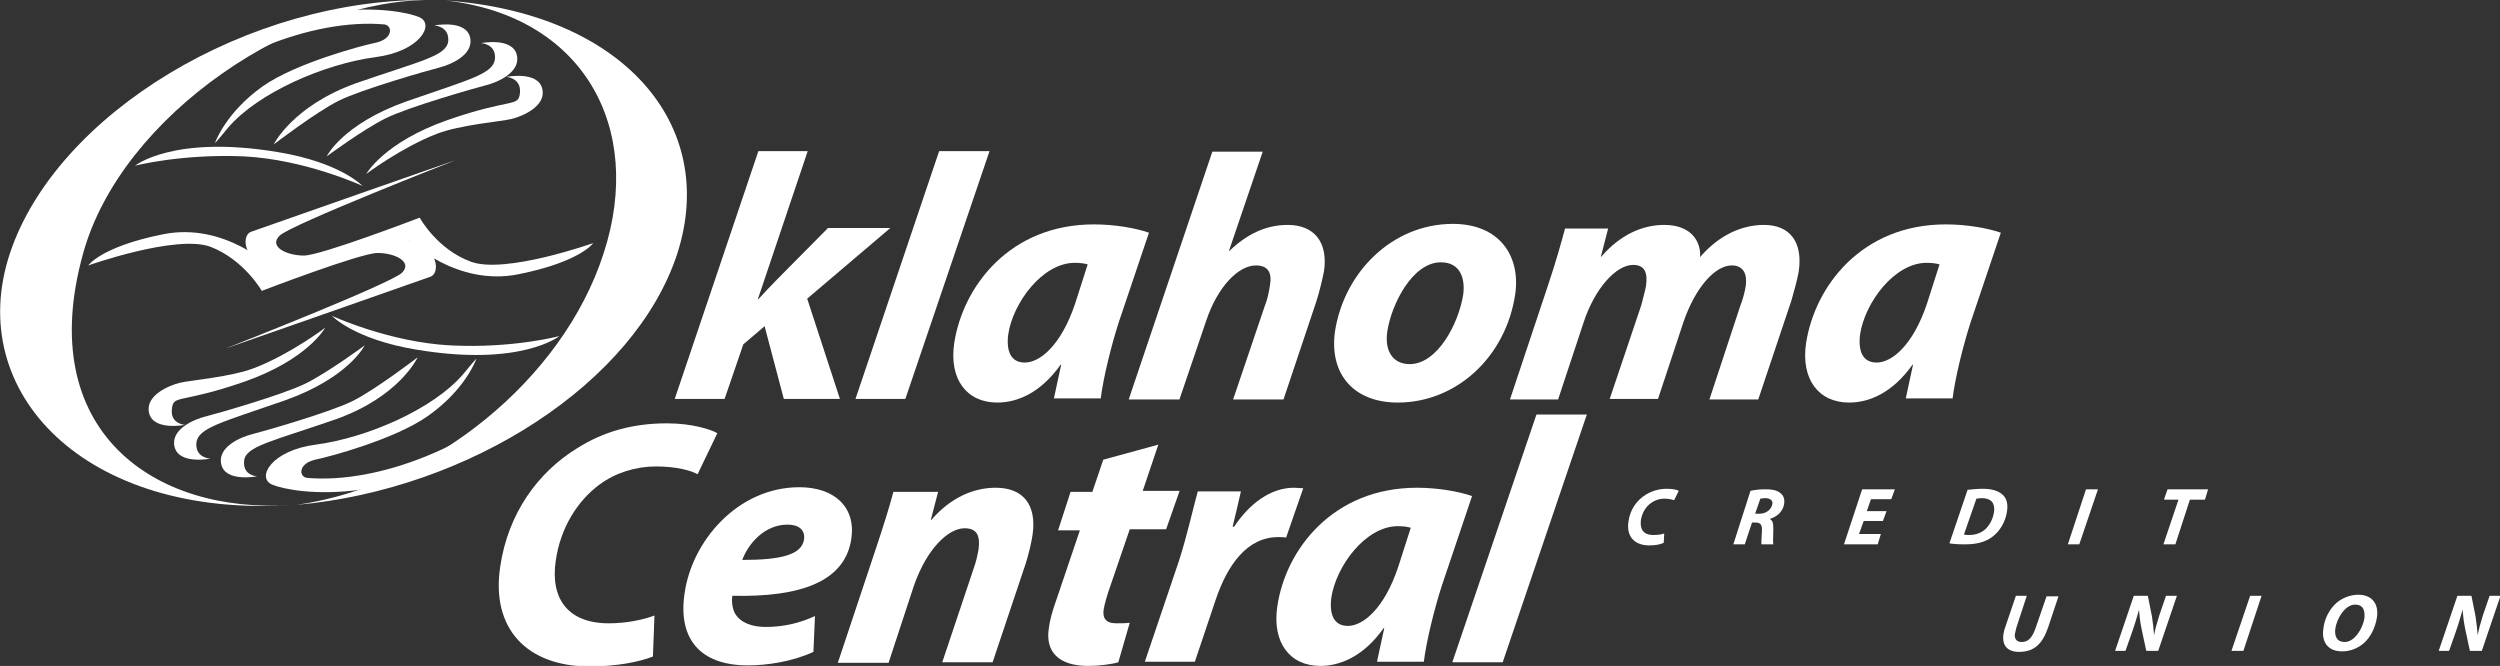
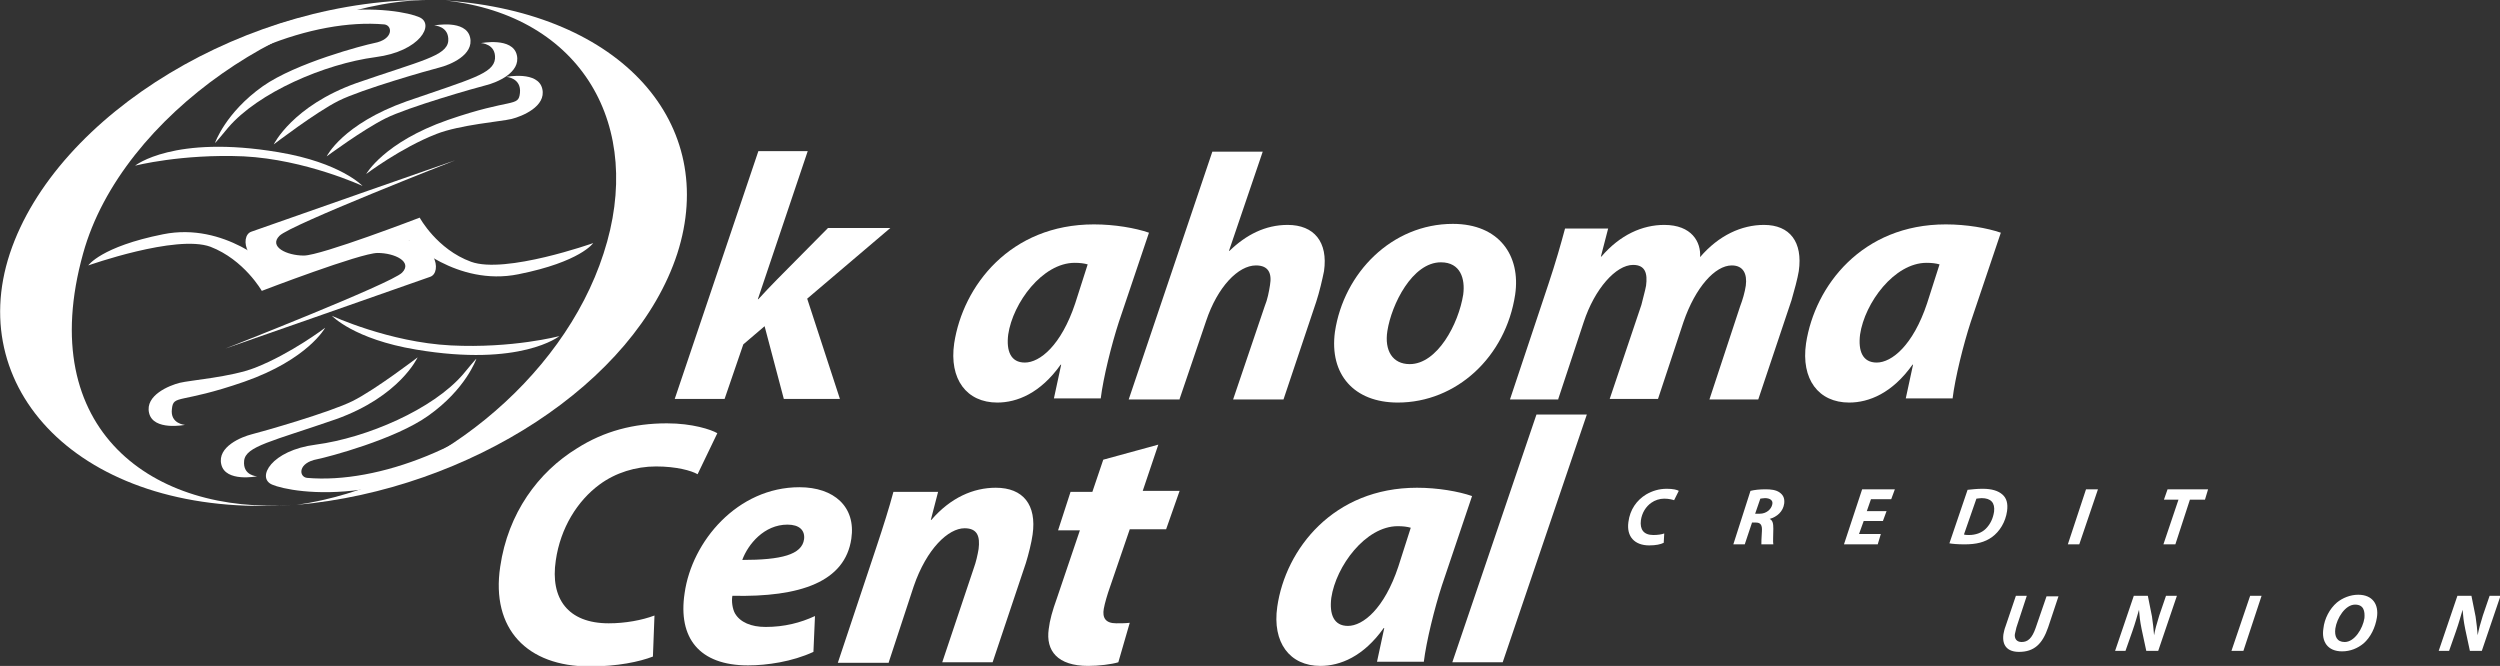
<svg xmlns="http://www.w3.org/2000/svg" version="1.1" id="Layer_1" x="0px" y="0px" viewBox="0 0 481.3 128.2" style="enable-background:new 0 0 481.3 128.2;" xml:space="preserve">
  <rect x="0" y="0" width="481.3" height="128.2" fill="#333333" stroke="none" />
  <style type="text/css">
	.st0{fill:#FFFFFF;}
</style>
  <g>
    <path class="st0" d="M139.5,76.8l3.6-10.5l4.1-3.5l3.7,14h10.8l-6.3-19.3l16-13.6h-12l-9.9,10c-1.1,1.1-2.3,2.4-3.5,3.7h-0.1   l9.6-28.5H146l-16.1,47.7H139.5L139.5,76.8z" />
-     <polygon class="st0" points="174.3,76.8 190.5,29.1 180.8,29.1 164.7,76.8 174.3,76.8  " />
    <path class="st0" d="M211.9,76.8c0.5-4.1,2.1-10.5,3.5-14.8l5.8-17.2c-2.6-0.9-6.6-1.6-10.6-1.6c-16.1,0-25.2,11.8-26.9,22.9   c-1,6.9,2.4,11.4,8.3,11.4c3.8,0,8.3-1.8,12.2-7.3h0.1c-0.5,2.4-1,4.6-1.4,6.5H211.9L211.9,76.8z M207,58.4   c-2.7,8.1-6.8,11.4-9.7,11.4c-2.7,0-3.6-2.2-3.2-5.4c0.9-6.1,6.6-13.8,12.8-13.8c1,0,1.8,0.1,2.5,0.3L207,58.4L207,58.4z" />
    <path class="st0" d="M227.1,76.8l5.1-15c2.2-6.6,6.2-10.7,9.6-10.7c2.4,0,3.1,1.5,2.7,3.8c-0.2,1.3-0.5,2.8-1,4l-6.1,18h9.7   l6.3-18.8c0.6-1.8,1.2-4.4,1.5-5.9c0.8-5.6-1.9-8.9-7-8.9c-4.3,0-8,1.9-11.2,5h-0.1l6.5-19.1h-9.7l-16.1,47.7H227.1L227.1,76.8z" />
    <path class="st0" d="M269.1,77.5c11.3,0,20.8-8.8,22.6-20.8c1.1-7.5-3.1-13.6-12-13.6c-11.7,0-21,9.4-22.7,20.8   C255.9,72.1,260.7,77.5,269.1,77.5L269.1,77.5L269.1,77.5z M271.4,70.1c-3.3,0-4.9-2.6-4.3-6.4c0.8-5.1,4.8-13.2,10.3-13.2   c3.8,0,4.7,3.2,4.3,6.2C280.8,62.4,276.7,70.1,271.4,70.1L271.4,70.1L271.4,70.1z" />
    <path class="st0" d="M300,76.8l4.9-14.8c2.1-6.4,6.2-11,9.5-11c2.4,0,2.8,1.7,2.5,4c-0.2,1.1-0.6,2.4-0.9,3.7l-6.1,18.1h9.3   l4.9-14.8c2.3-6.7,6.1-10.9,9.3-10.9c2.2,0,3,1.6,2.7,3.9c-0.2,1.3-0.6,2.7-1.1,4l-5.9,17.9h9.4l6.4-19.1c0.5-1.7,1.2-4.3,1.4-5.6   c0.8-5.6-1.7-8.9-6.7-8.9c-4.3,0-8.7,2-12.3,6.2c0.2-2.9-1.6-6.2-6.9-6.2c-4.2,0-8.5,1.9-12.1,6.1h-0.1l1.4-5.4h-8.3   c-0.8,3-1.8,6.5-3.2,10.7l-7.4,22.2H300L300,76.8z" />
    <path class="st0" d="M375.9,76.8c0.5-4.1,2.1-10.5,3.5-14.8l5.8-17.2c-2.6-0.9-6.6-1.6-10.6-1.6c-16.1,0-25.2,11.8-26.9,22.9   c-1,6.9,2.4,11.4,8.3,11.4c3.8,0,8.3-1.8,12.2-7.3h0.1c-0.5,2.4-1,4.6-1.4,6.5H375.9L375.9,76.8z M371,58.4   c-2.7,8.1-6.8,11.4-9.7,11.4c-2.7,0-3.6-2.2-3.2-5.4c0.9-6.1,6.6-13.8,12.8-13.8c1,0,1.8,0.1,2.5,0.3L371,58.4L371,58.4z" />
    <path class="st0" d="M126,118.5c-2.4,0.9-5.6,1.5-8.8,1.5c-7.9,0-11.3-4.8-10.2-12.1c0.9-6.3,4.2-11.5,8.4-14.6   c3.1-2.3,7-3.5,10.9-3.5c3.9,0,6.8,0.8,8,1.5l3.8-7.9c-1.2-0.7-4.8-1.9-9.7-1.9c-6.4,0-12.1,1.5-17.3,4.8   c-7.5,4.6-13.3,12.5-14.8,22.8c-1.8,12,5.2,19.2,17.2,19.2c5.4,0,9.6-0.9,12.2-1.9L126,118.5L126,118.5z" />
    <path class="st0" d="M156.9,118.6c-2.8,1.3-5.9,2.1-9.5,2.1c-2.8,0-4.9-0.9-5.9-2.6c-0.5-0.9-0.7-2.4-0.5-3.4   c13.1,0.3,21.7-2.7,22.9-11c0.9-6.1-3.3-9.9-10-9.9c-11.9,0-20.7,10.4-22.1,20.4c-1.3,8.6,2.8,13.9,12.2,13.9   c3.6,0,8.5-0.7,12.6-2.6L156.9,118.6L156.9,118.6z M154.8,103.8c-0.4,3-4.4,4-11.9,4c1.1-3,4.2-6.8,8.7-6.8   C153.9,101,155,102.1,154.8,103.8L154.8,103.8L154.8,103.8z" />
    <path class="st0" d="M171.1,127.5l4.8-14.6c2.5-7.3,6.7-11.2,9.8-11.2c2.5,0,3,1.6,2.7,4c-0.2,1.2-0.5,2.5-0.9,3.6l-6.1,18.2h9.7   l6.4-19.1c0.5-1.6,1.1-4,1.3-5.5c0.8-5.7-1.8-9-7.1-9c-4.3,0-8.7,1.9-12.4,6.2h-0.1l1.4-5.4h-8.6c-0.8,3-1.9,6.5-3.3,10.7   l-7.4,22.2H171.1L171.1,127.5z" />
    <path class="st0" d="M212.4,88.5l-2.1,6.2h-4.2l-2.4,7.4h4.2l-4.4,13c-0.9,2.5-1.4,4.3-1.6,6c-0.6,4.2,1.7,7.1,7.6,7.1   c2,0,4.5-0.3,5.8-0.7l2.2-7.6c-0.8,0.1-1.8,0.1-2.6,0.1c-2.1,0-2.7-1.1-2.4-2.8c0.2-1.1,0.7-2.8,1.2-4.2l3.8-11.1h7l2.6-7.4h-7.1   l3-8.9L212.4,88.5L212.4,88.5z" />
-     <path class="st0" d="M230,127.5l4.1-12.2c2.2-6.4,5.9-11.9,12-11.9c0.5,0,1.1,0,1.5,0.1l3.3-9.5c-0.5,0-1.1-0.1-1.8-0.1   c-4.5,0-8.6,3.1-11.5,7.5h-0.3c0.6-2.4,1.1-4.6,1.6-6.8h-8.3c-0.8,2.8-2,8.3-3.6,13.3l-6.6,19.5H230L230,127.5z" />
    <path class="st0" d="M274.1,127.5c0.5-4.1,2.1-10.5,3.5-14.8l5.8-17.2c-2.6-0.9-6.6-1.6-10.6-1.6c-16.1,0-25.3,11.8-26.9,22.9   c-1,6.9,2.4,11.4,8.3,11.4c3.8,0,8.3-1.8,12.2-7.3h0.1c-0.5,2.4-1,4.6-1.4,6.5H274.1L274.1,127.5z M269.2,109.1   c-2.7,8.1-6.8,11.4-9.7,11.4c-2.7,0-3.6-2.2-3.2-5.4c0.9-6.1,6.6-13.8,12.8-13.8c1,0,1.8,0.1,2.5,0.3L269.2,109.1L269.2,109.1z" />
    <polygon class="st0" points="289.3,127.5 305.5,79.8 295.8,79.8 279.6,127.5 289.3,127.5  " />
    <path class="st0" d="M388.1,114.7l-2,5.9c-0.2,0.5-0.3,1-0.4,1.5c-0.3,2.2,0.8,3.4,3,3.4c2.9,0,4.5-1.5,5.6-4.7l2-6h-2.3l-2.1,6.1   c-0.7,2-1.5,2.7-2.7,2.7c-1,0-1.4-0.7-1.3-1.5c0.1-0.5,0.2-0.9,0.3-1.3l2-6.1H388.1L388.1,114.7z" />
    <path class="st0" d="M409.2,125.3l1.3-3.7c0.6-1.7,1-3.2,1.3-4.2h0c0.1,1.3,0.2,2.2,0.5,3.7l0.9,4.2h2.3l3.6-10.6h-2.1l-1.3,3.8   c-0.5,1.6-0.8,2.7-1,3.8h0c-0.1-1.2-0.2-2.3-0.4-3.6l-0.8-4h-2.7l-3.6,10.6H409.2L409.2,125.3z" />
    <polygon class="st0" points="433.2,114.7 429.6,125.3 431.9,125.3 435.4,114.7 433.2,114.7  " />
    <path class="st0" d="M450.9,125.4c1.6,0,3-0.6,4.1-1.5c1.4-1.2,2.3-3.1,2.6-5c0.4-2.5-0.8-4.4-3.6-4.4c-1.5,0-3,0.6-4.1,1.5   c-1.4,1.2-2.4,3.1-2.6,5C446.9,123.5,448.1,125.4,450.9,125.4L450.9,125.4L450.9,125.4z M451.4,123.6c-1.5,0-2-1.1-1.8-2.6   c0.3-2,1.9-4.6,3.8-4.6c1.7,0,1.9,1.3,1.8,2.6C454.9,121,453.3,123.6,451.4,123.6L451.4,123.6L451.4,123.6z" />
    <path class="st0" d="M471.5,125.3l1.3-3.7c0.6-1.7,1-3.2,1.3-4.2h0c0.1,1.3,0.2,2.2,0.5,3.7l0.9,4.2h2.3l3.6-10.6h-2.1l-1.3,3.8   c-0.5,1.6-0.8,2.7-1,3.8h0c-0.1-1.2-0.2-2.3-0.4-3.6l-0.8-4h-2.7l-3.6,10.6H471.5L471.5,125.3z" />
    <path class="st0" d="M320.4,102.7c-0.5,0.2-1.3,0.3-2.1,0.3c-1.9,0-2.6-1.1-2.4-2.8c0.2-1.5,1-2.7,2-3.4c0.7-0.5,1.6-0.8,2.5-0.8   c0.9,0,1.6,0.2,1.9,0.3l0.9-1.8c-0.3-0.2-1.1-0.4-2.3-0.4c-1.5,0-2.8,0.4-4,1.1c-1.8,1.1-3.1,2.9-3.4,5.3c-0.4,2.8,1.2,4.5,4,4.5   c1.3,0,2.2-0.2,2.8-0.5L320.4,102.7L320.4,102.7z" />
    <path class="st0" d="M333.7,104.8h2.2l1.4-4.2h0.7c0.9,0,1.3,0.4,1.2,1.7c-0.1,1.3-0.1,2.2-0.1,2.5h2.3c-0.1-0.4,0-1.8,0-3   c0-1-0.1-1.6-0.7-1.9l0,0c1.4-0.4,2.6-1.4,2.8-3c0.1-1-0.2-1.6-0.9-2.1c-0.7-0.5-1.7-0.6-2.7-0.6c-1.1,0-2.1,0.1-2.9,0.3   L333.7,104.8L333.7,104.8z M338.9,96c0.2,0,0.5-0.1,0.9-0.1c0.9,0,1.6,0.4,1.4,1.2c-0.2,1-1.2,1.8-2.4,1.8h-0.9L338.9,96L338.9,96z   " />
    <polygon class="st0" points="363.2,98.4 359.4,98.4 360.2,96.1 364.1,96.1 364.8,94.2 358.5,94.2 355,104.8 361.5,104.8    362.1,102.8 357.9,102.8 358.8,100.3 362.5,100.3 363.2,98.4  " />
    <path class="st0" d="M375.3,104.6c0.5,0.1,1.6,0.2,2.9,0.2c2.3,0,3.9-0.4,5.3-1.4c1.5-1.1,2.6-2.9,2.9-5c0.2-1.5-0.1-2.5-0.9-3.2   c-0.8-0.7-2-1.1-3.8-1.1c-1,0-2,0.1-2.9,0.2L375.3,104.6L375.3,104.6z M380.5,96c0.2,0,0.6-0.1,1-0.1c1.8,0,2.6,0.9,2.4,2.6   c-0.2,1.3-0.7,2.4-1.6,3.3c-0.8,0.8-2,1.2-3.2,1.2c-0.4,0-0.7,0-1-0.1L380.5,96L380.5,96z" />
    <polygon class="st0" points="401.6,94.2 398.1,104.8 400.3,104.8 403.9,94.2 401.6,94.2  " />
    <polygon class="st0" points="416.5,104.8 418.8,104.8 421.6,96.2 424.5,96.2 425.1,94.2 417.3,94.2 416.6,96.2 419.4,96.2    416.5,104.8  " />
    <path class="st0" d="M87.8,30.8c0,0-32.1,11.2-39.4,13.8c-2.4,0.8-1.3,7.3,6.5,7.3c4.2,0,23.9-5.6,23.9-5.6s9.1,8.9,21,6.5   c12-2.4,14.4-6,14.4-6s-16.9,6-23.5,3.6c-6.6-2.4-9.9-8.5-9.9-8.5s-19,7.3-22.3,7.3c-3.3,0-6.8-1.7-4.7-3.8   C55.8,43.3,87.8,30.8,87.8,30.8L87.8,30.8z" />
    <path class="st0" d="M120.8,22.2c0,0,5.7,36.6-18.4,56.7C78.2,99,56.1,94.9,52.4,93.3c-3.1-1.3-0.2-6.6,8.4-7.7   c9.8-1.3,22.6-6.8,28.4-13.6c2.8-3.4,2.5-2.9,2.5-2.9s-2,5.8-9.2,10.9c-6.4,4.6-19.4,8-21.4,8.4c-3.8,0.7-3.6,3.4-2,3.6   c13.7,1.2,32.7-6.1,45.8-19.2c13.1-13.1,13.8-27.4,14.4-33.7C120,32.8,120.8,22.2,120.8,22.2L120.8,22.2z" />
    <path class="st0" d="M49.5,91.7c0,0-6.1,1.2-6.9-2.3c-0.8-3.4,3.9-5.3,5.9-5.8c2-0.5,15-4.2,19.4-6.4c4.4-2.2,12.5-8.4,12.5-8.4   S77,76.3,64.7,80.7C52.3,85,47.3,85.9,47,88.7C46.7,91.6,49.5,91.7,49.5,91.7L49.5,91.7z" />
-     <path class="st0" d="M40.5,88.3c0,0-6.1,1.2-6.9-2.3c-0.8-3.4,3.9-5.3,5.9-5.8c2-0.5,15-4.2,19.4-6.4c4.4-2.2,11.3-7.3,11.3-7.3   s-3,6.2-15.4,10.6c-12.4,4.3-16.7,5.3-17,8.2C37.6,88.2,40.5,88.3,40.5,88.3L40.5,88.3z" />
    <path class="st0" d="M35.6,81.8c0,0-6.1,1.2-6.9-2.3c-0.8-3.4,3.9-5.3,5.9-5.8c2-0.5,9.9-1.1,14.5-2.9c6.9-2.7,13.5-7.7,13.5-7.7   S59.3,69.2,47,73.5c-12.4,4.3-13.6,2.4-13.9,5.2C32.7,81.6,35.6,81.8,35.6,81.8L35.6,81.8z" />
    <path class="st0" d="M43.4,67.1c0,0,32.1-11.2,39.4-13.8c2.4-0.8,1.3-7.3-6.5-7.3c-4.2,0-23.9,5.6-23.9,5.6s-9.1-8.9-21-6.5   c-12,2.4-14.4,6-14.4,6s16.9-6,23.5-3.6C47,50,50.4,56,50.4,56s19-7.3,22.3-7.3c3.3,0,6.8,1.7,4.7,3.8   C75.3,54.6,43.4,67.1,43.4,67.1L43.4,67.1z" />
    <path class="st0" d="M12.4,74.4c0,0-5.7-36.6,18.4-56.7C55-2.4,77.1,1.7,80.7,3.3c3.1,1.3,0.2,6.6-8.4,7.7   c-9.8,1.3-22.6,6.8-28.4,13.6c-2.8,3.4-2.5,2.9-2.5,2.9s2-5.8,9.2-10.9C57,12.1,70,8.7,72,8.3c3.8-0.7,3.6-3.4,2-3.6   c-13.7-1.2-32.7,6.1-45.8,19.2C15,37,14.3,51.3,13.7,57.6C13.2,63.8,12.4,74.4,12.4,74.4L12.4,74.4z" />
    <path class="st0" d="M107.7,64.7c0,0-7.4,6-27.6,2.6c-12-2-16.2-6.5-16.2-6.5s11,5.1,22.9,5.7S107.7,64.7,107.7,64.7L107.7,64.7z" />
    <path class="st0" d="M26,31.9c0,0,7.4-6,27.6-2.6c12,2,16.2,6.5,16.2,6.5s-11-5.1-22.9-5.7C34.9,29.6,26,31.9,26,31.9L26,31.9z" />
    <path class="st0" d="M83.6,4.9c0,0,6.1-1.2,6.9,2.3c0.8,3.4-3.9,5.3-5.9,5.8c-2,0.5-15,4.2-19.4,6.4c-4.4,2.2-12.5,8.4-12.5,8.4   s3.6-7.4,15.9-11.8c12.4-4.3,17.4-5.2,17.7-8.1C86.5,5,83.6,4.9,83.6,4.9L83.6,4.9z" />
    <path class="st0" d="M92.6,8.3c0,0,6.1-1.2,6.9,2.3c0.8,3.4-3.9,5.3-5.9,5.8c-2,0.5-15,4.2-19.4,6.4c-4.4,2.2-11.3,7.3-11.3,7.3   s3-6.2,15.4-10.6c12.4-4.3,16.7-5.3,17-8.2C95.5,8.4,92.6,8.3,92.6,8.3L92.6,8.3z" />
    <path class="st0" d="M97.5,14.8c0,0,6.1-1.2,6.9,2.3c0.8,3.4-3.9,5.3-5.9,5.8c-2,0.5-9.9,1.1-14.5,2.9c-6.9,2.7-13.5,7.7-13.5,7.7   s3.4-6.1,15.7-10.4c12.4-4.3,13.6-2.4,13.9-5.2C100.4,15,97.5,14.8,97.5,14.8L97.5,14.8z" />
    <path class="st0" d="M57.1,97.2c25.8-3.7,51.2-23.9,59.1-48.4C124.2,24.3,112,3,85.8,0.1c34,2.4,52.6,23.8,44.6,48.7   C122.3,73.7,90.5,94.2,57.1,97.2L57.1,97.2z" />
    <path class="st0" d="M56.3,97.2C16.6,99.9-7,75.7,1.9,48.8C10.8,22,47.8-0.7,83.7,0C57.4-0.5,23.4,22,16,48.8   C6.5,82.9,29.6,99.1,56.3,97.2L56.3,97.2z" />
  </g>
</svg>